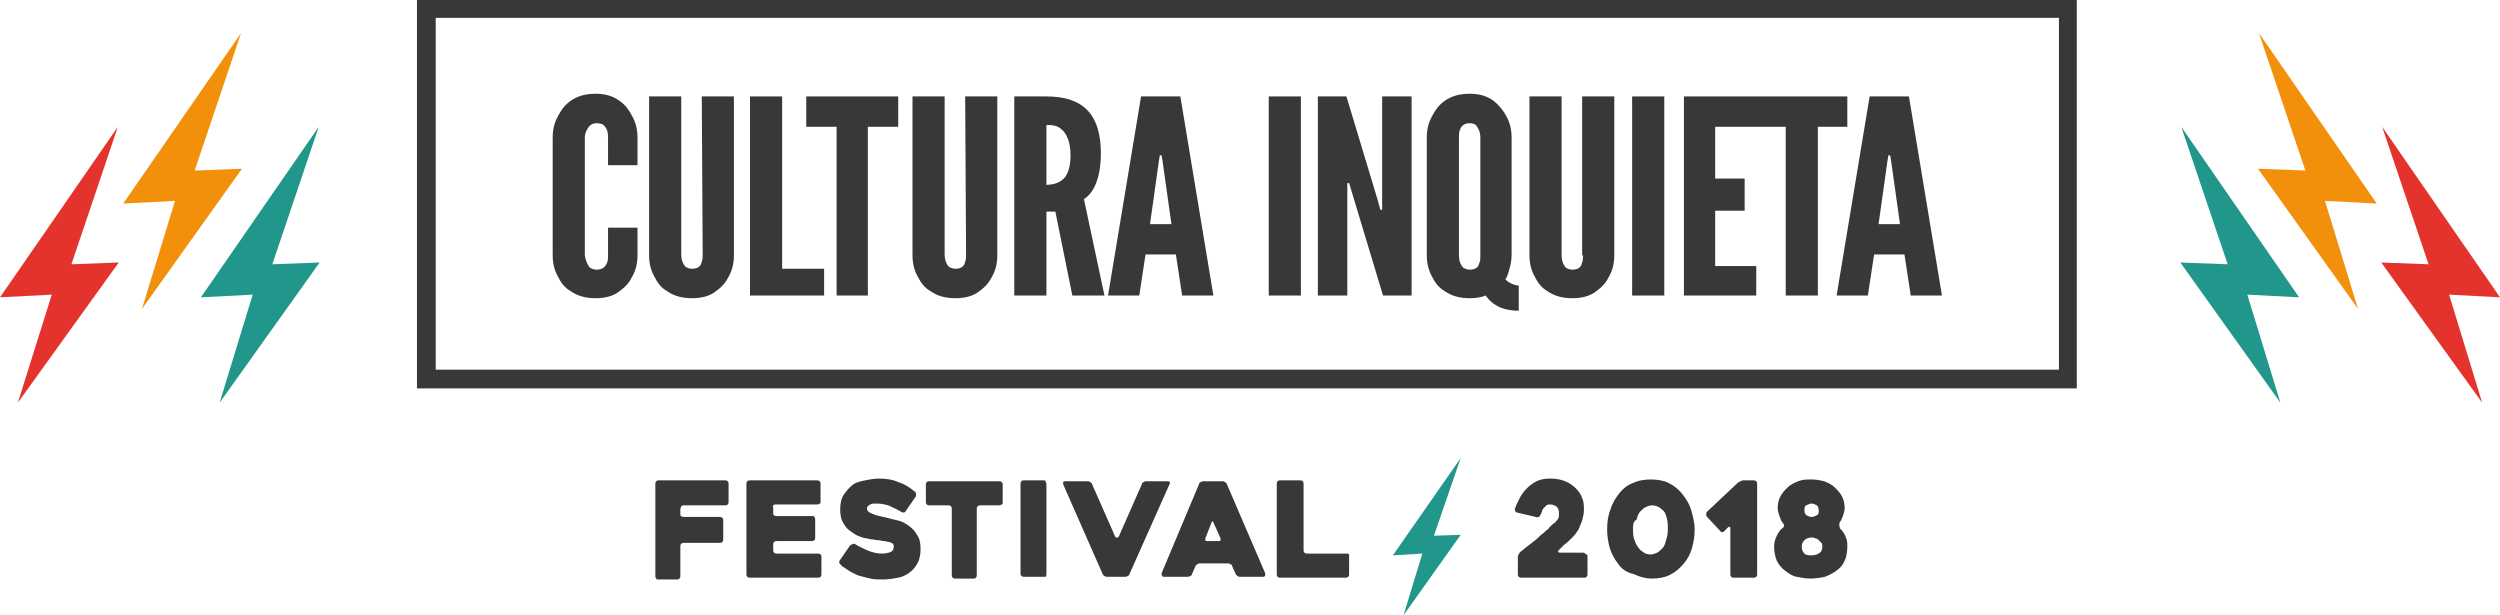
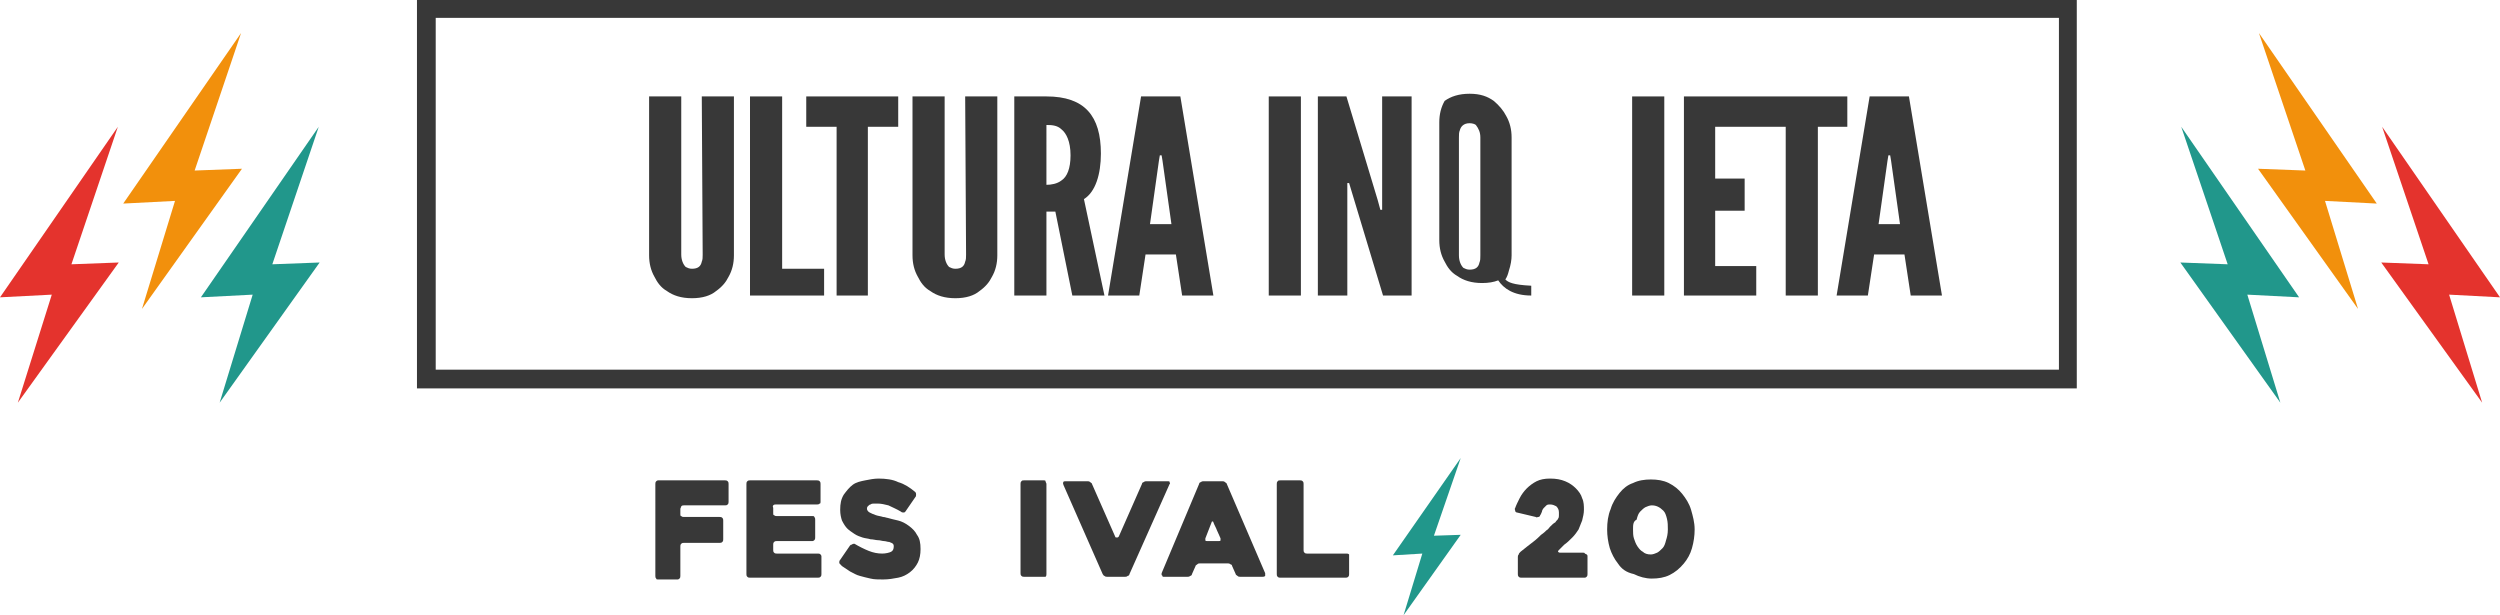
<svg xmlns="http://www.w3.org/2000/svg" version="1.1" id="Capa_1" x="0px" y="0px" viewBox="0 0 280 68.9" style="enable-background:new 0 0 280 68.9;" xml:space="preserve">
  <style type="text/css">
	.st0{fill:none;stroke:#F1E683;stroke-miterlimit:10;}
	.st1{fill:#E4332D;}
	.st2{fill:#F2900C;}
	.st3{fill:#21978B;}
	.st4{fill:#383838;}
</style>
  <g>
    <g id="XMLID_84_">
      <path id="XMLID_88_" class="st0" d="M266.8,14.2" />
      <polygon id="XMLID_87_" class="st1" points="266.8,14.2 280,33.3 274.3,33 278,45.1 266.7,29.4 272,29.6   " />
      <polygon id="XMLID_86_" class="st2" points="253,3.7 266.2,22.8 260.4,22.5 264.1,34.6 252.9,18.9 258.2,19.1   " />
      <polygon id="XMLID_85_" class="st3" points="244.3,14.2 257.5,33.3 251.7,33 255.4,45.1 244.2,29.4 249.5,29.6   " />
    </g>
    <g id="XMLID_79_">
      <path id="XMLID_83_" class="st0" d="M13.2,14.2" />
      <polygon id="XMLID_82_" class="st1" points="13.2,14.2 0,33.3 5.8,33 2,45.1 13.3,29.4 8,29.6   " />
      <polygon id="XMLID_81_" class="st2" points="27,3.7 13.8,22.8 19.6,22.5 15.9,34.6 27.1,18.9 21.8,19.1   " />
      <polygon id="XMLID_80_" class="st3" points="35.7,14.2 22.5,33.3 28.3,33 24.6,45.1 35.8,29.4 30.5,29.6   " />
    </g>
    <g id="XMLID_78_">
      <path class="st4" d="M46.7,0v43.5h185.9V0H46.7z M48.8,41.4V2h181.8v39.4H48.8z" />
      <g>
-         <path class="st4" d="M69.4,11.3c-0.7-0.5-1.5-0.8-2.7-0.8s-2.1,0.3-2.8,0.8s-1.1,1.1-1.4,1.7c-0.4,0.7-0.6,1.5-0.6,2.4v13.2     c0,0.9,0.2,1.7,0.6,2.4c0.3,0.6,0.7,1.2,1.4,1.6c0.7,0.5,1.6,0.8,2.8,0.8s2.1-0.3,2.7-0.8c0.7-0.5,1.1-1,1.4-1.6     c0.4-0.7,0.6-1.5,0.6-2.4v-3.1h-3.3v3.1c0,0.3,0,0.6-0.1,0.8c-0.2,0.5-0.5,0.8-1.2,0.8c-0.3,0-0.5-0.1-0.7-0.2     c-0.3-0.3-0.5-0.8-0.6-1.4V15.4c0-0.3,0.1-0.6,0.2-0.8c0.2-0.4,0.5-0.8,1.1-0.8c0.4,0,0.7,0.1,0.8,0.2c0.4,0.4,0.5,0.8,0.5,1.4     v3.1h3.3v-3.1c0-0.9-0.2-1.7-0.6-2.4C70.5,12.4,70.1,11.8,69.4,11.3z" />
        <path class="st4" d="M78.7,28.5c0,0.3,0,0.6-0.1,0.8c-0.1,0.5-0.4,0.8-1.1,0.8c-0.3,0-0.5-0.1-0.7-0.2c-0.3-0.3-0.5-0.8-0.5-1.4     V10.8h-3.6v17.8c0,0.9,0.2,1.7,0.6,2.4c0.3,0.6,0.7,1.2,1.4,1.6c0.7,0.5,1.6,0.8,2.8,0.8c1.2,0,2.1-0.3,2.7-0.8     c0.7-0.5,1.1-1,1.4-1.6c0.4-0.7,0.6-1.5,0.6-2.4V10.8h-3.6L78.7,28.5L78.7,28.5z" />
        <polygon class="st4" points="87.6,10.8 84,10.8 84,33.1 92.3,33.1 92.3,30.1 87.6,30.1    " />
        <polygon class="st4" points="90.3,14.2 93.7,14.2 93.7,33.1 97.2,33.1 97.2,14.2 100.6,14.2 100.6,10.8 90.3,10.8    " />
        <path class="st4" d="M108.2,28.5c0,0.3,0,0.6-0.1,0.8c-0.1,0.5-0.4,0.8-1.1,0.8c-0.3,0-0.5-0.1-0.7-0.2c-0.3-0.3-0.5-0.8-0.5-1.4     V10.8h-3.6v17.8c0,0.9,0.2,1.7,0.6,2.4c0.3,0.6,0.7,1.2,1.4,1.6c0.7,0.5,1.6,0.8,2.8,0.8c1.2,0,2.1-0.3,2.7-0.8     c0.7-0.5,1.1-1,1.4-1.6c0.4-0.7,0.6-1.5,0.6-2.4V10.8h-3.6L108.2,28.5L108.2,28.5z" />
        <path class="st4" d="M123.3,17.2c0-4.2-1.8-6.4-6.1-6.4h-3.6v22.3h3.6v-9.4h1l1.9,9.4h3.6l-2.3-10.8     C122.7,21.5,123.3,19.5,123.3,17.2z M118.9,20.2c-0.5,0.4-1.2,0.5-1.7,0.5V14c0.5,0,1.2,0,1.7,0.5c0.5,0.4,1,1.3,1,2.9     C119.9,18.9,119.5,19.8,118.9,20.2z" />
        <path class="st4" d="M127.8,10.8l-3.7,22.3h3.5l0.7-4.6h3.4l0.7,4.6h3.5l-3.7-22.3C132.2,10.8,127.8,10.8,127.8,10.8z      M128.8,25.1l1-7.1l0.1-0.6h0.2l0.1,0.6l1,7.1H128.8z" />
        <rect x="142.1" y="10.8" class="st4" width="3.6" height="22.3" />
        <polygon class="st4" points="154.8,23.5 154.6,23.5 154.3,22.4 150.8,10.8 147.6,10.8 147.6,33.1 150.9,33.1 150.9,20.5      151.1,20.5 151.4,21.5 154.9,33.1 158.1,33.1 158.1,10.8 154.8,10.8    " />
-         <path class="st4" d="M168.6,31.3c0.2-0.3,0.3-0.6,0.4-1c0.2-0.6,0.3-1.2,0.3-1.7V15.4c0-0.9-0.2-1.7-0.6-2.4     c-0.3-0.6-0.8-1.2-1.4-1.7c-0.7-0.5-1.5-0.8-2.7-0.8s-2.1,0.3-2.8,0.8s-1.1,1.1-1.4,1.7c-0.4,0.7-0.6,1.5-0.6,2.4v13.2     c0,0.9,0.2,1.7,0.6,2.4c0.3,0.6,0.7,1.2,1.4,1.6c0.7,0.5,1.6,0.8,2.8,0.8c0.7,0,1.3-0.1,1.8-0.3c0.6,0.9,1.7,1.7,3.7,1.7V32     C169.4,31.9,168.9,31.6,168.6,31.3z M165.8,28.6c0,0.3,0,0.6-0.1,0.8c-0.1,0.5-0.4,0.8-1.1,0.8c-0.3,0-0.5-0.1-0.7-0.2     c-0.3-0.3-0.5-0.8-0.5-1.4V15.4c0-0.3,0-0.6,0.1-0.8c0.1-0.4,0.4-0.8,1.1-0.8c0.3,0,0.6,0.1,0.7,0.2c0.3,0.4,0.5,0.8,0.5,1.4     V28.6z" />
-         <path class="st4" d="M177.3,28.6c0,0.3,0,0.6-0.1,0.8c-0.1,0.5-0.4,0.8-1.1,0.8c-0.3,0-0.5-0.1-0.7-0.2c-0.3-0.3-0.5-0.8-0.5-1.4     V10.8h-3.6v17.8c0,0.9,0.2,1.7,0.6,2.4c0.3,0.6,0.7,1.2,1.4,1.6c0.7,0.5,1.6,0.8,2.8,0.8s2.1-0.3,2.7-0.8c0.7-0.5,1.1-1,1.4-1.6     c0.4-0.7,0.6-1.5,0.6-2.4V10.8h-3.6v17.8H177.3z" />
+         <path class="st4" d="M168.6,31.3c0.2-0.3,0.3-0.6,0.4-1c0.2-0.6,0.3-1.2,0.3-1.7V15.4c0-0.9-0.2-1.7-0.6-2.4     c-0.3-0.6-0.8-1.2-1.4-1.7c-0.7-0.5-1.5-0.8-2.7-0.8s-2.1,0.3-2.8,0.8c-0.4,0.7-0.6,1.5-0.6,2.4v13.2     c0,0.9,0.2,1.7,0.6,2.4c0.3,0.6,0.7,1.2,1.4,1.6c0.7,0.5,1.6,0.8,2.8,0.8c0.7,0,1.3-0.1,1.8-0.3c0.6,0.9,1.7,1.7,3.7,1.7V32     C169.4,31.9,168.9,31.6,168.6,31.3z M165.8,28.6c0,0.3,0,0.6-0.1,0.8c-0.1,0.5-0.4,0.8-1.1,0.8c-0.3,0-0.5-0.1-0.7-0.2     c-0.3-0.3-0.5-0.8-0.5-1.4V15.4c0-0.3,0-0.6,0.1-0.8c0.1-0.4,0.4-0.8,1.1-0.8c0.3,0,0.6,0.1,0.7,0.2c0.3,0.4,0.5,0.8,0.5,1.4     V28.6z" />
        <rect x="182.8" y="10.8" class="st4" width="3.6" height="22.3" />
        <polygon class="st4" points="206.9,10.8 196.7,10.8 196.6,10.8 188.6,10.8 188.6,33.1 196.7,33.1 196.7,29.8 192.1,29.8      192.1,23.6 195.4,23.6 195.4,20 192.1,20 192.1,14.2 196.6,14.2 196.7,14.2 200,14.2 200,33.1 203.6,33.1 203.6,14.2 206.9,14.2         " />
        <path class="st4" d="M213.8,10.8h-4.4l-3.7,22.3h3.5l0.7-4.6h3.4l0.7,4.6h3.5L213.8,10.8z M210.4,25.1l1-7.1l0.1-0.6h0.2l0.1,0.6     l1,7.1H210.4z" />
      </g>
    </g>
    <g id="XMLID_5_">
      <path id="XMLID_76_" class="st4" d="M76.2,57v0.6c0,0.1,0,0.2,0.1,0.2c0.1,0.1,0.2,0.1,0.3,0.1h4c0.1,0,0.2,0,0.3,0.1    c0.1,0.1,0.1,0.2,0.1,0.3v2.1c0,0.1,0,0.2-0.1,0.3s-0.2,0.1-0.3,0.1h-4c-0.1,0-0.2,0-0.3,0.1c-0.1,0.1-0.1,0.2-0.1,0.3v3.3    c0,0.1,0,0.2-0.1,0.3c-0.1,0.1-0.2,0.1-0.2,0.1h-2.2c-0.1,0-0.2,0-0.2-0.1c-0.1-0.1-0.1-0.2-0.1-0.3V54.2c0-0.1,0-0.2,0.1-0.3    s0.2-0.1,0.2-0.1h7.5c0.1,0,0.2,0,0.3,0.1c0.1,0.1,0.1,0.2,0.1,0.3v2c0,0.1,0,0.2-0.1,0.3s-0.2,0.1-0.3,0.1h-4.6    c-0.1,0-0.2,0-0.3,0.1C76.3,56.8,76.2,56.9,76.2,57z" />
      <path id="XMLID_74_" class="st4" d="M86.6,56.9v0.6c0,0.1,0,0.2,0.1,0.2c0.1,0.1,0.2,0.1,0.3,0.1h4c0.1,0,0.2,0,0.2,0.1    c0.1,0.1,0.1,0.2,0.1,0.3v2c0,0.1,0,0.2-0.1,0.3S91,60.6,91,60.6h-4c-0.1,0-0.2,0-0.3,0.1c-0.1,0.1-0.1,0.2-0.1,0.3v0.6    c0,0.1,0,0.2,0.1,0.3S86.9,62,87,62h4.6c0.1,0,0.2,0,0.3,0.1c0.1,0.1,0.1,0.2,0.1,0.2v2c0,0.1,0,0.2-0.1,0.3    c-0.1,0.1-0.2,0.1-0.3,0.1H84c-0.1,0-0.2,0-0.3-0.1c-0.1-0.1-0.1-0.2-0.1-0.3V54.2c0-0.1,0-0.2,0.1-0.3s0.2-0.1,0.3-0.1h7.5    c0.1,0,0.2,0,0.3,0.1c0.1,0.1,0.1,0.2,0.1,0.3v2c0,0.1,0,0.2-0.1,0.2c-0.1,0.1-0.2,0.1-0.3,0.1h-4.6c-0.1,0-0.2,0-0.3,0.1    S86.6,56.8,86.6,56.9z" />
      <path id="XMLID_28_" class="st4" d="M95.7,60.9c0.5,0.3,1.1,0.6,1.6,0.8s1,0.3,1.5,0.3c0.4,0,0.8-0.1,1-0.2    c0.2-0.1,0.3-0.3,0.3-0.6c0-0.1,0-0.2-0.1-0.3s-0.2-0.1-0.4-0.2c-0.2,0-0.4-0.1-0.6-0.1s-0.4-0.1-0.7-0.1c-0.2,0-0.5-0.1-0.8-0.1    c-0.3-0.1-0.6-0.1-0.9-0.2c-0.3-0.1-0.6-0.2-0.9-0.4s-0.6-0.4-0.8-0.6c-0.2-0.2-0.4-0.5-0.6-0.9c-0.1-0.3-0.2-0.7-0.2-1.2    c0-0.7,0.1-1.2,0.4-1.7c0.3-0.4,0.6-0.8,1-1.1s0.9-0.4,1.4-0.5s1-0.2,1.5-0.2c0.8,0,1.6,0.1,2.2,0.4c0.7,0.2,1.3,0.6,1.9,1.1    c0.1,0.1,0.1,0.2,0.1,0.3s0,0.2-0.1,0.3l-1.1,1.6c-0.1,0.1-0.1,0.1-0.2,0.1s-0.2,0-0.3-0.1c-0.5-0.3-1-0.5-1.4-0.7    c-0.4-0.1-0.8-0.2-1.2-0.2c-0.1,0-0.2,0-0.4,0c-0.1,0-0.3,0-0.4,0.1c-0.1,0-0.2,0.1-0.3,0.2c-0.1,0.1-0.1,0.2-0.1,0.3    s0.1,0.3,0.3,0.4c0.2,0.1,0.4,0.2,0.7,0.3c0.3,0.1,0.5,0.1,0.8,0.2c0.2,0,0.4,0.1,0.5,0.1c0.4,0.1,0.7,0.2,1.2,0.3    c0.4,0.1,0.8,0.3,1.2,0.6c0.4,0.3,0.7,0.6,0.9,1c0.3,0.4,0.4,0.9,0.4,1.6c0,0.6-0.1,1.1-0.3,1.5c-0.2,0.4-0.5,0.8-0.9,1.1    c-0.4,0.3-0.8,0.5-1.3,0.6s-1.1,0.2-1.7,0.2c-0.5,0-1,0-1.4-0.1s-0.9-0.2-1.2-0.3c-0.4-0.1-0.7-0.3-1.1-0.5    c-0.3-0.2-0.6-0.4-0.9-0.6C94,63.1,94,63.1,94,63s0-0.2,0.1-0.3l1.1-1.6c0.1-0.1,0.1-0.1,0.2-0.1C95.5,60.9,95.6,60.9,95.7,60.9z" />
-       <path id="XMLID_26_" class="st4" d="M111.9,56.6h-2.1c-0.1,0-0.2,0-0.3,0.1c-0.1,0.1-0.1,0.2-0.1,0.3v7.4c0,0.1,0,0.2-0.1,0.3    c-0.1,0.1-0.1,0.1-0.3,0.1h-2c-0.1,0-0.2,0-0.3-0.1c-0.1-0.1-0.1-0.2-0.1-0.3V57c0-0.1,0-0.2-0.1-0.3s-0.1-0.1-0.3-0.1h-2.1    c-0.1,0-0.2,0-0.3-0.1c-0.1-0.1-0.1-0.2-0.1-0.2v-2c0-0.1,0-0.2,0.1-0.3s0.2-0.1,0.3-0.1h7.8c0.1,0,0.2,0,0.3,0.1    c0.1,0.1,0.1,0.2,0.1,0.3v2c0,0.1,0,0.2-0.1,0.2C112.1,56.5,112.1,56.6,111.9,56.6z" />
      <path id="XMLID_24_" class="st4" d="M116.9,64.6h-2.2c-0.1,0-0.2,0-0.3-0.1c-0.1-0.1-0.1-0.2-0.1-0.3v-10c0-0.1,0-0.2,0.1-0.3    s0.1-0.1,0.3-0.1h2.2c0.1,0,0.2,0,0.2,0.1s0.1,0.2,0.1,0.3v10.1c0,0.1,0,0.2-0.1,0.3C117,64.6,117,64.6,116.9,64.6z" />
      <path id="XMLID_22_" class="st4" d="M123.5,64.3l-4.4-10c0-0.1-0.1-0.2,0-0.3c0-0.1,0.1-0.1,0.3-0.1h2.4c0.1,0,0.2,0,0.3,0.1    c0.1,0.1,0.2,0.1,0.2,0.2l2.6,5.9c0,0.1,0.1,0.1,0.2,0.1s0.1,0,0.2-0.1l2.6-5.9c0-0.1,0.1-0.2,0.2-0.2c0.1-0.1,0.2-0.1,0.3-0.1    h2.4c0.1,0,0.2,0,0.2,0.1s0.1,0.2,0,0.2l-4.5,10.1c0,0.1-0.1,0.2-0.2,0.2c-0.1,0.1-0.2,0.1-0.3,0.1h-2c-0.1,0-0.2,0-0.3-0.1    C123.6,64.5,123.6,64.4,123.5,64.3z" />
      <path id="XMLID_19_" class="st4" d="M134.3,54.2c0-0.1,0.1-0.2,0.2-0.2c0.1-0.1,0.2-0.1,0.3-0.1h2.1c0.1,0,0.2,0,0.3,0.1    s0.2,0.1,0.2,0.2l4.3,10c0,0.1,0,0.2,0,0.3c-0.1,0.1-0.2,0.1-0.3,0.1h-2.5c-0.1,0-0.2,0-0.3-0.1s-0.2-0.1-0.2-0.2l-0.4-0.9    c0-0.1-0.1-0.2-0.2-0.2c-0.1-0.1-0.2-0.1-0.3-0.1h-3.1c-0.1,0-0.2,0-0.3,0.1s-0.2,0.1-0.2,0.2l-0.4,0.9c0,0.1-0.1,0.2-0.2,0.2    c-0.1,0.1-0.2,0.1-0.3,0.1h-2.5c0,0-0.1,0-0.2,0c-0.1,0-0.1,0-0.1-0.1l-0.1-0.1c0-0.1,0-0.1,0-0.2L134.3,54.2z M135.2,60.6h1.3    c0.1,0,0.2,0,0.2-0.1s0-0.1,0-0.2c-0.1-0.2-0.2-0.5-0.4-0.9c-0.1-0.3-0.3-0.6-0.4-0.9c0-0.1-0.1-0.1-0.1-0.1s-0.1,0-0.1,0.1    l-0.7,1.8c0,0.1,0,0.2,0,0.2C135,60.6,135.1,60.6,135.2,60.6z" />
      <path id="XMLID_17_" class="st4" d="M151.1,62.3v2c0,0.1,0,0.2-0.1,0.3c-0.1,0.1-0.2,0.1-0.3,0.1h-7.3c-0.1,0-0.2,0-0.3-0.1    s-0.1-0.2-0.1-0.3V54.2c0-0.1,0-0.2,0.1-0.3s0.1-0.1,0.3-0.1h2.2c0.1,0,0.2,0,0.3,0.1s0.1,0.2,0.1,0.3v7.4c0,0.1,0,0.2,0.1,0.3    s0.2,0.1,0.3,0.1h4.4c0.1,0,0.2,0,0.3,0.1C151.1,62.1,151.1,62.2,151.1,62.3z" />
      <path id="XMLID_15_" class="st4" d="M177.8,62.3v2c0,0.1,0,0.2-0.1,0.3c-0.1,0.1-0.2,0.1-0.2,0.1h-7.1c-0.1,0-0.2,0-0.3-0.1    s-0.1-0.2-0.1-0.3v-1.9c0-0.1,0-0.2,0.1-0.3c0-0.1,0.1-0.2,0.2-0.3c0.5-0.4,1-0.8,1.4-1.1s0.7-0.6,0.9-0.8    c0.3-0.2,0.5-0.4,0.6-0.5c0.2-0.1,0.3-0.3,0.4-0.4c0.2-0.2,0.4-0.4,0.6-0.5c0.1-0.2,0.3-0.3,0.3-0.4c0.1-0.1,0.1-0.3,0.1-0.4    c0-0.1,0-0.2,0-0.3c0-0.3-0.1-0.5-0.3-0.7c-0.2-0.1-0.4-0.2-0.7-0.2c-0.1,0-0.3,0-0.4,0.1c-0.1,0.1-0.2,0.2-0.3,0.3    s-0.2,0.3-0.2,0.4c-0.1,0.2-0.1,0.3-0.2,0.4c0,0.1-0.1,0.2-0.2,0.2c-0.1,0-0.2,0.1-0.3,0l-2.1-0.5c-0.1,0-0.2-0.1-0.2-0.2    c0-0.1-0.1-0.2,0-0.3c0.1-0.3,0.3-0.7,0.5-1.1c0.2-0.4,0.5-0.8,0.8-1.1s0.7-0.6,1.1-0.8c0.4-0.2,0.9-0.3,1.5-0.3    c0.7,0,1.2,0.1,1.7,0.3s0.9,0.5,1.2,0.8s0.6,0.7,0.7,1.1c0.2,0.4,0.2,0.9,0.2,1.3c0,0.4-0.1,0.8-0.2,1.2c-0.1,0.3-0.3,0.7-0.4,1    c-0.2,0.3-0.4,0.6-0.7,0.9c-0.3,0.3-0.6,0.6-0.9,0.8c-0.1,0.1-0.2,0.2-0.2,0.2l-0.1,0.1l-0.1,0.1c0,0-0.1,0.1-0.2,0.2    c-0.1,0.1-0.1,0.1-0.1,0.2c0,0,0.1,0.1,0.2,0.1h2.6c0.1,0,0.2,0,0.2,0.1C177.8,62.1,177.8,62.2,177.8,62.3z" />
      <path id="XMLID_12_" class="st4" d="M181.2,63.1c-0.4-0.5-0.7-1.1-0.9-1.7c-0.2-0.7-0.3-1.4-0.3-2.1c0-0.8,0.1-1.6,0.4-2.3    c0.2-0.7,0.6-1.3,1-1.8s0.9-0.9,1.5-1.1c0.6-0.3,1.3-0.4,2-0.4s1.4,0.1,2,0.4c0.6,0.3,1.1,0.7,1.5,1.2s0.8,1.1,1,1.8    s0.4,1.4,0.4,2.2c0,0.7-0.1,1.4-0.3,2.1c-0.2,0.7-0.5,1.2-0.9,1.7c-0.5,0.6-1,1-1.6,1.3c-0.6,0.3-1.3,0.4-2,0.4s-1.4-0.2-2-0.5    C182.1,64.1,181.6,63.7,181.2,63.1z M182.9,59.3c0,0.3,0,0.7,0.1,1s0.2,0.6,0.4,0.9c0.2,0.3,0.4,0.5,0.6,0.6    c0.2,0.2,0.5,0.3,0.9,0.3c0.2,0,0.5-0.1,0.7-0.2c0.2-0.1,0.4-0.3,0.6-0.5c0.2-0.2,0.3-0.5,0.4-0.9c0.1-0.3,0.2-0.7,0.2-1.2    c0-0.4,0-0.8-0.1-1.2s-0.2-0.7-0.4-0.9c-0.4-0.4-0.8-0.6-1.3-0.6c-0.2,0-0.5,0.1-0.7,0.2c-0.2,0.1-0.4,0.3-0.6,0.5    c-0.2,0.2-0.3,0.5-0.4,0.9C182.9,58.4,182.9,58.8,182.9,59.3z" />
-       <path id="XMLID_10_" class="st4" d="M196.8,54.2v10.1c0,0.1,0,0.2-0.1,0.3c-0.1,0.1-0.2,0.1-0.3,0.1h-2.2c-0.1,0-0.2,0-0.3-0.1    s-0.1-0.2-0.1-0.3v-5.1c0-0.1,0-0.2-0.1-0.2c0,0-0.1,0-0.2,0.1c-0.1,0.1-0.1,0.1-0.2,0.2c-0.1,0.1-0.1,0.1-0.2,0.2    c-0.1,0.1-0.2,0.1-0.2,0.1c-0.1,0-0.2,0-0.2-0.1l-1.5-1.6c-0.1-0.1-0.1-0.2-0.1-0.3s0-0.2,0.1-0.3l3.4-3.2    c0.1-0.1,0.2-0.1,0.3-0.2c0.1,0,0.2-0.1,0.3-0.1h1.2c0.1,0,0.2,0,0.3,0.1C196.8,54,196.8,54.1,196.8,54.2z" />
-       <path id="XMLID_6_" class="st4" d="M206.1,59.2c0.3,0.3,0.5,0.6,0.6,0.9c0.2,0.4,0.2,0.7,0.2,1.1c0,0.6-0.1,1.2-0.3,1.6    c-0.2,0.5-0.5,0.8-0.9,1.1s-0.8,0.5-1.3,0.7c-0.5,0.1-1,0.2-1.6,0.2s-1.1-0.1-1.6-0.2s-0.9-0.4-1.3-0.7c-0.4-0.3-0.7-0.7-0.9-1.1    c-0.2-0.5-0.3-1-0.3-1.6c0-0.4,0.1-0.8,0.3-1.2s0.4-0.7,0.7-0.9c0.1-0.1,0.1-0.1,0.1-0.2c0-0.1,0-0.2-0.1-0.3    c-0.2-0.2-0.3-0.5-0.4-0.8c-0.1-0.3-0.2-0.6-0.2-0.9c0-0.5,0.1-0.9,0.3-1.3c0.2-0.4,0.5-0.7,0.8-1s0.7-0.5,1.2-0.7    s0.9-0.2,1.5-0.2c0.5,0,1,0.1,1.4,0.2c0.5,0.2,0.9,0.4,1.2,0.7s0.6,0.6,0.8,1s0.3,0.8,0.3,1.3c0,0.3-0.1,0.6-0.2,0.9    c-0.1,0.3-0.2,0.5-0.4,0.8C206,58.8,206,59,206.1,59.2z M204.1,61.2c0-0.1,0-0.3-0.1-0.4c-0.1-0.1-0.2-0.2-0.3-0.3    s-0.2-0.2-0.4-0.2c-0.1-0.1-0.3-0.1-0.4-0.1c-0.3,0-0.6,0.1-0.8,0.3s-0.3,0.4-0.3,0.7c0,0.4,0.1,0.6,0.3,0.8s0.5,0.2,0.8,0.2    s0.6-0.1,0.8-0.2C204,61.8,204.1,61.6,204.1,61.2z M202.9,57.9c0.2,0,0.4-0.1,0.6-0.2c0.2-0.1,0.2-0.3,0.2-0.5    c0-0.3-0.1-0.5-0.2-0.6c-0.2-0.1-0.4-0.2-0.6-0.2s-0.4,0.1-0.6,0.2c-0.2,0.1-0.2,0.3-0.2,0.6c0,0.2,0.1,0.4,0.2,0.5    C202.5,57.8,202.7,57.9,202.9,57.9z" />
    </g>
    <g id="XMLID_3_">
      <polygon id="XMLID_4_" class="st3" points="163.6,51.3 156,62.2 159.3,62 157.2,68.9 163.6,59.9 160.6,60   " />
    </g>
  </g>
</svg>